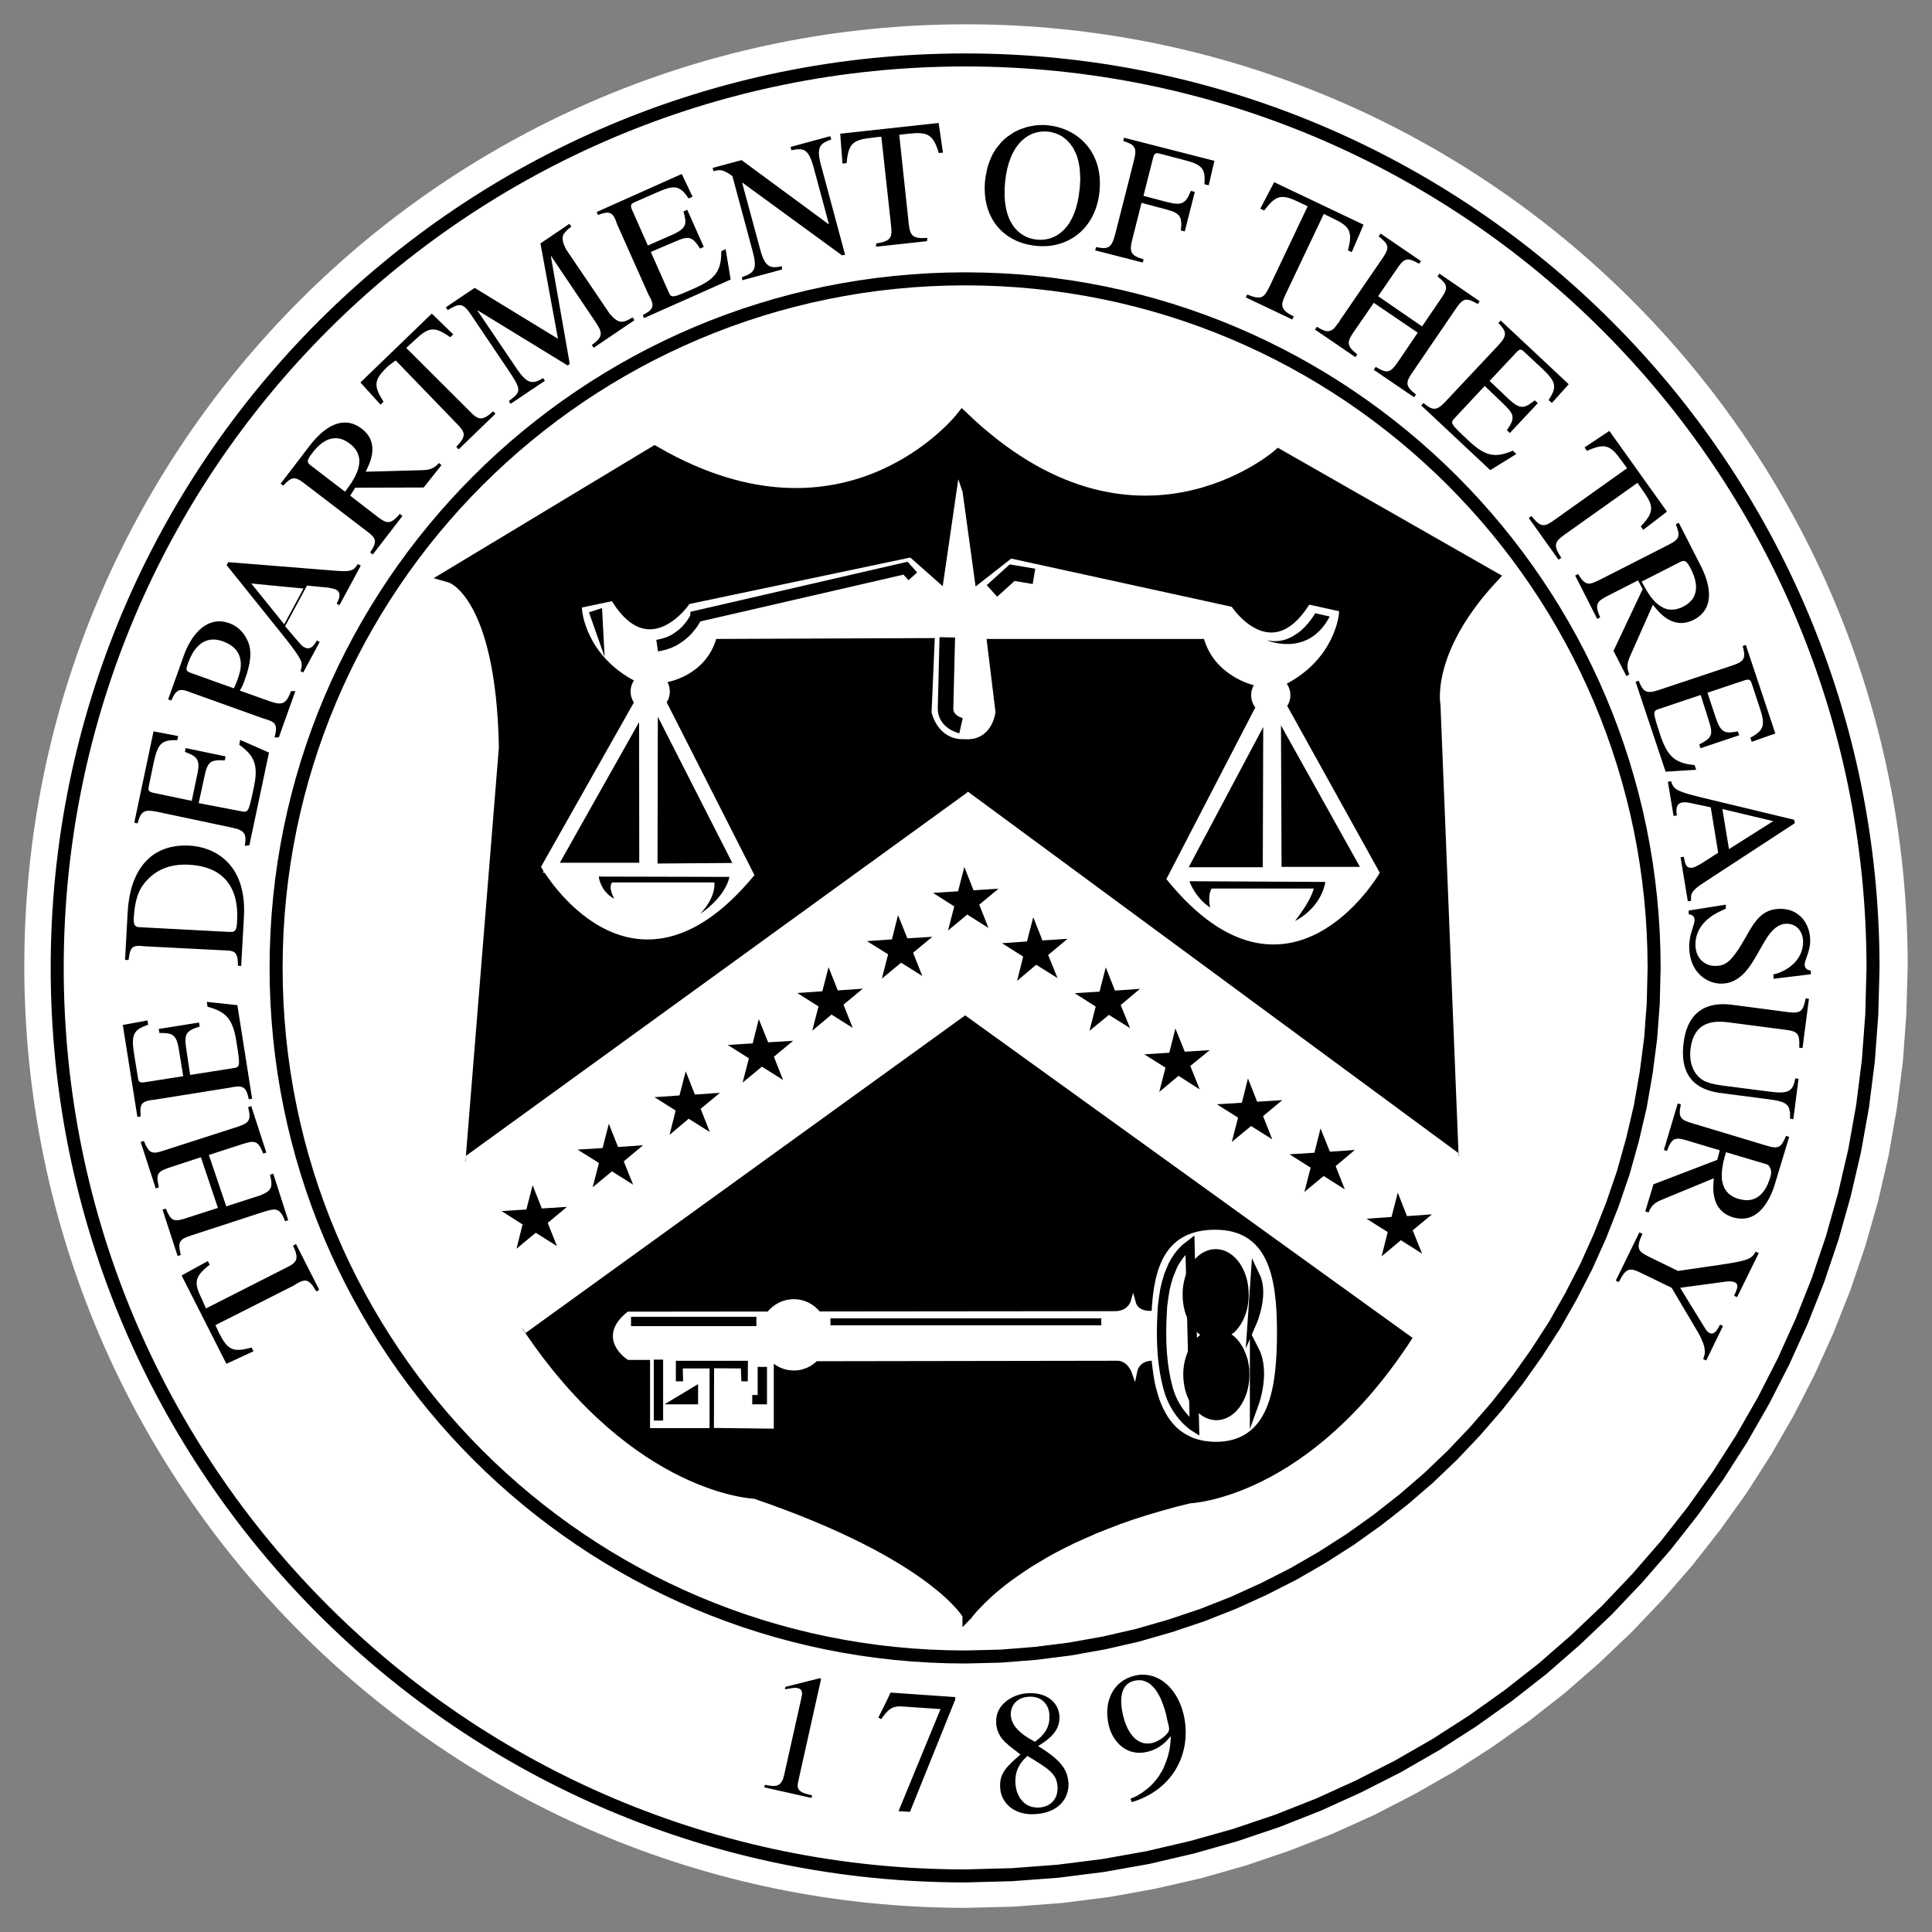
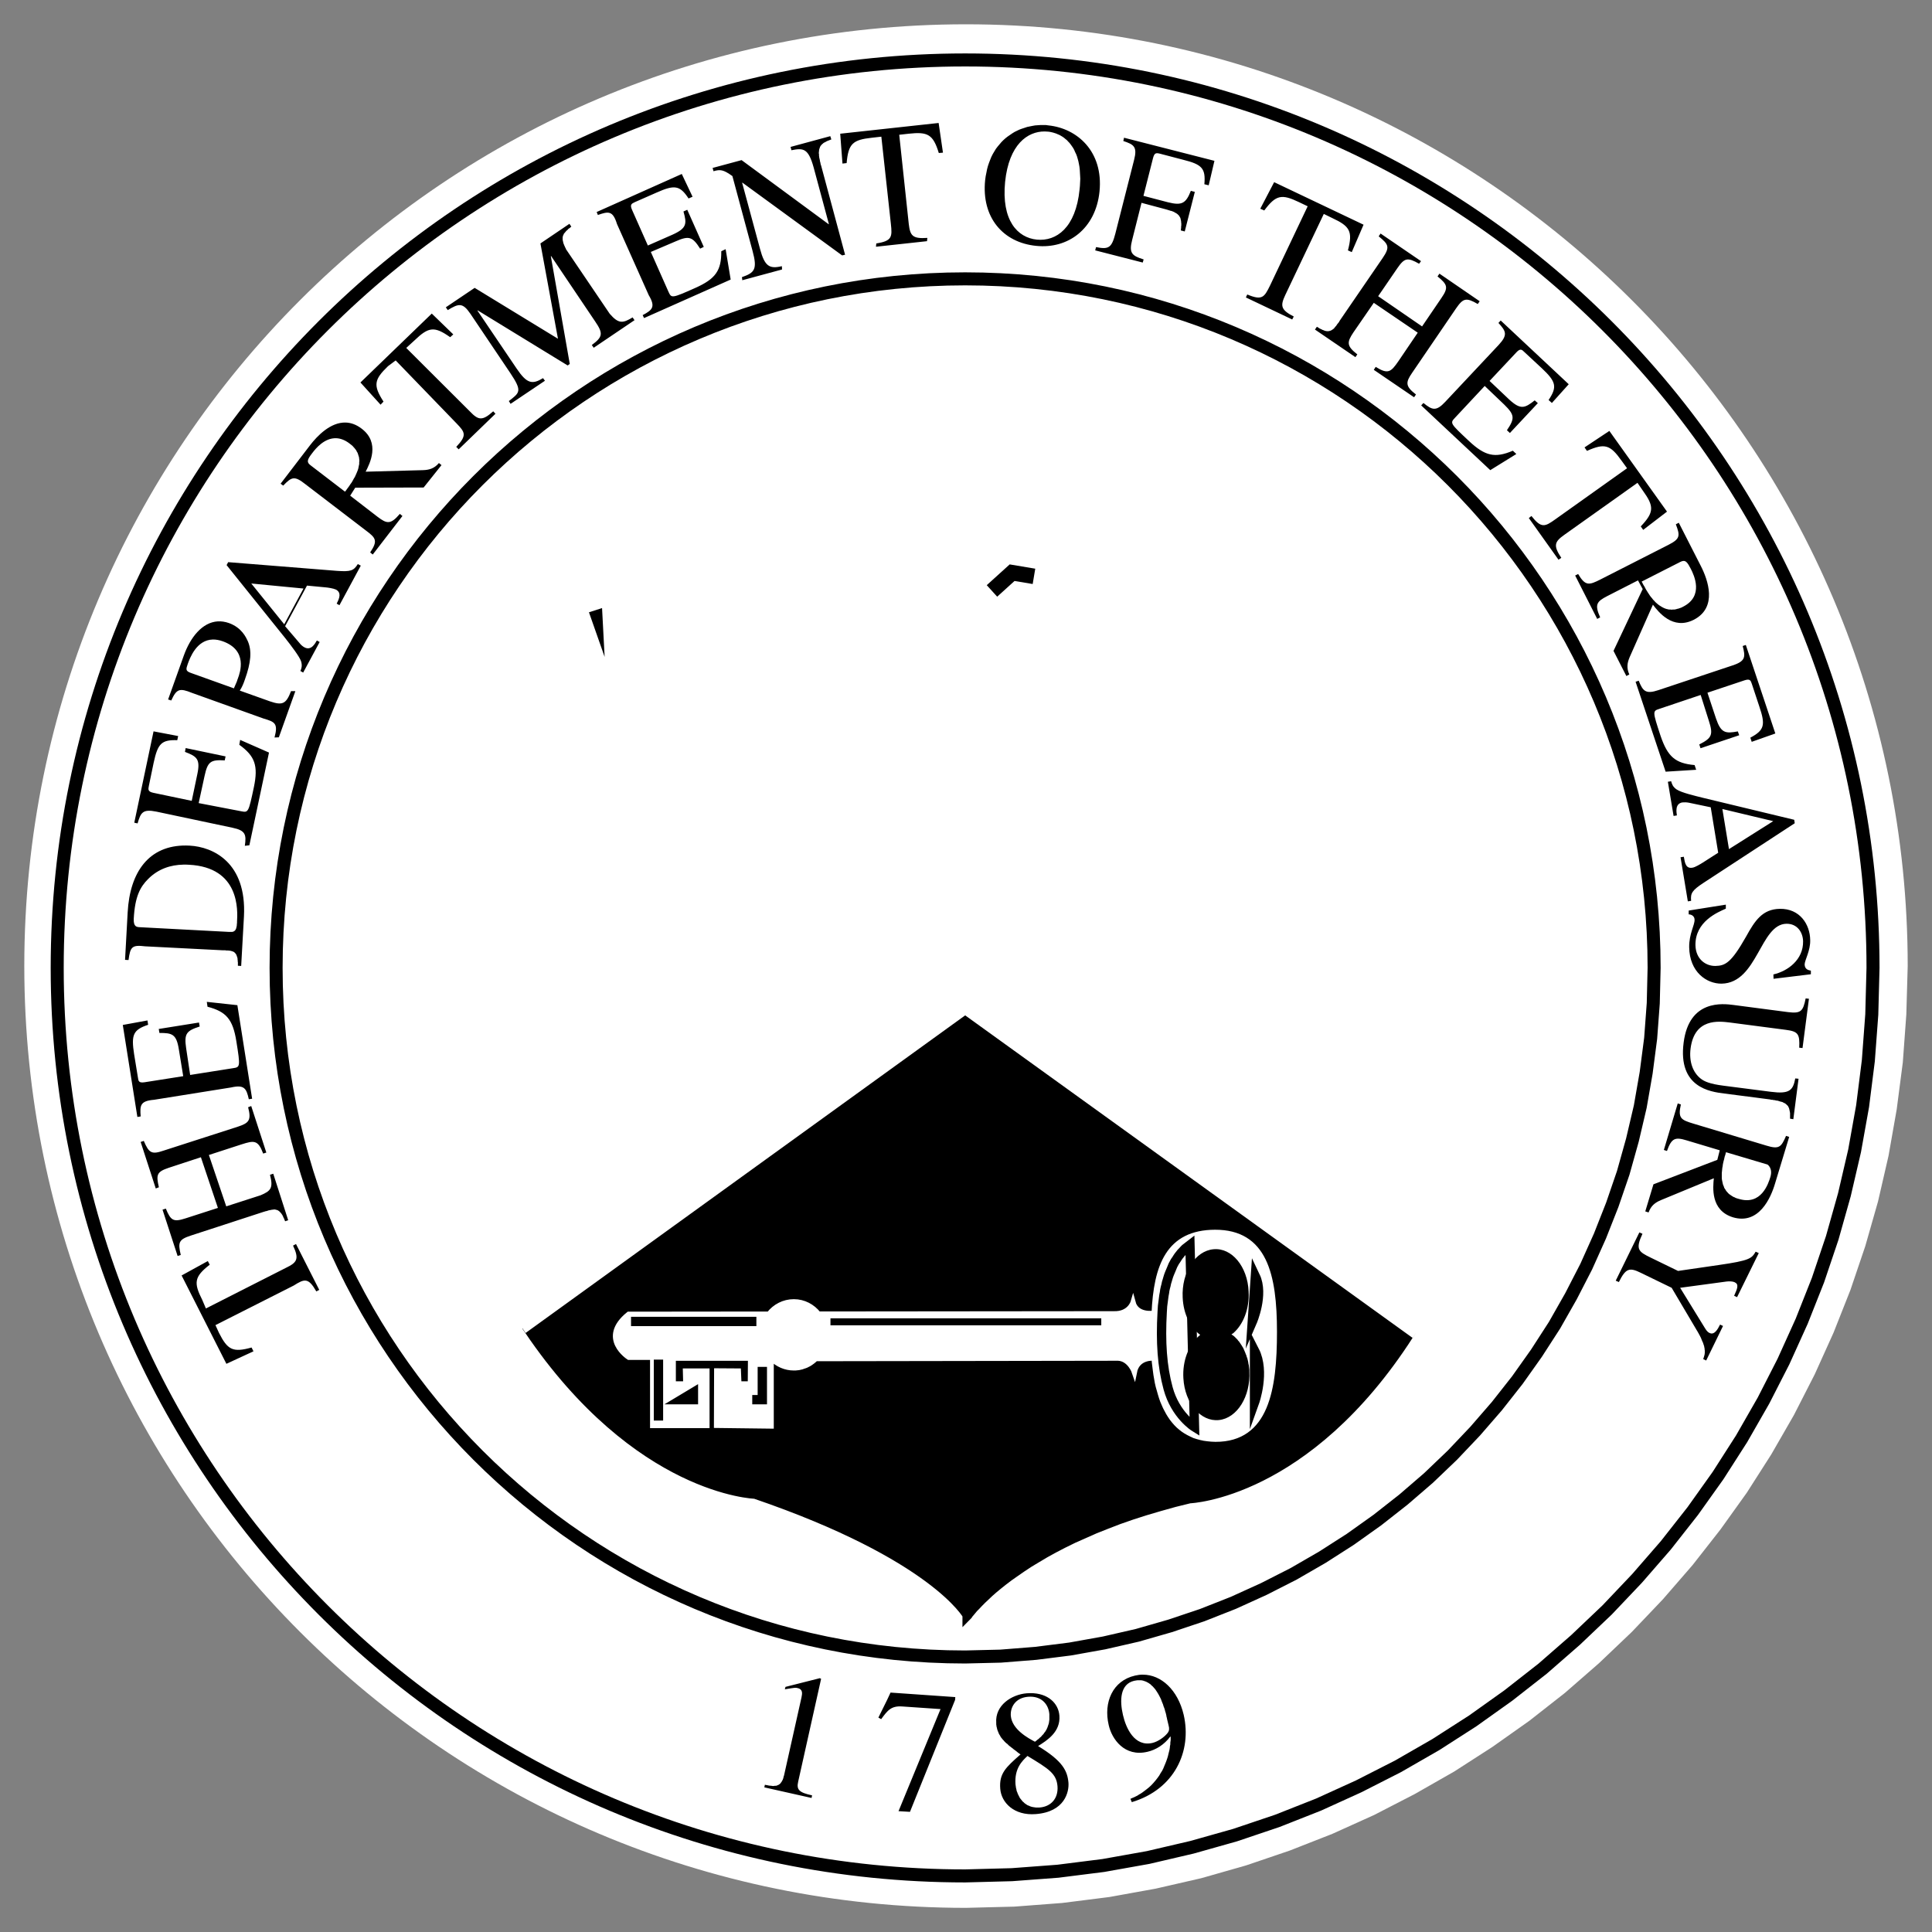
<svg xmlns="http://www.w3.org/2000/svg" width="66" height="66" viewBox="0 0 66 66" fill="none">
  <rect x="0" y="0" width="66" height="66" fill="#808080" stroke="none" />
  <g style="mix-blend-mode:multiply">
    <path d="M32.997 65.005L34.646 64.963L36.27 64.839L37.871 64.637L39.443 64.353L40.996 63.997L42.514 63.564L43.997 63.06L45.45 62.49L46.867 61.85L48.248 61.138L49.589 60.373L50.887 59.537L52.144 58.648L53.354 57.699L54.51 56.691L55.625 55.629L56.681 54.52L57.689 53.358L58.637 52.148L59.533 50.897L60.363 49.598L61.134 48.258L61.84 46.876L62.48 45.459L63.055 44.006L63.559 42.517L63.992 40.999L64.348 39.452L64.626 37.874L64.834 36.273L64.953 34.648L65 32.999C65 15.328 50.668 1 32.997 1C15.326 1 1 15.328 1 32.999C1 50.677 15.326 65.005 32.997 65.005L32.997 65.005Z" fill="white" stroke="white" stroke-width="0.34" stroke-miterlimit="10.433" />
-     <path d="M16.179 39.189L17.282 25.532C17.181 20.183 15.408 19.673 15.408 19.673L22.364 15.48C28.964 19.287 32.878 14.294 32.878 14.294C38.73 19.898 43.681 15.587 43.681 15.587L50.933 19.726C48.603 22.246 48.97 24.091 48.97 24.091L49.57 39.011L33.073 26.872L16.179 39.189Z" fill="black" stroke="black" stroke-width="0.478" stroke-miterlimit="10.433" />
    <path d="M33.049 55.171L33.055 55.165L33.067 55.141L33.097 55.106L33.138 55.058L33.192 54.993L33.251 54.922L33.334 54.839L33.423 54.744L33.529 54.637L33.648 54.525L33.779 54.4L33.927 54.27L34.093 54.133L34.271 53.991L34.467 53.843L34.68 53.694L34.911 53.534L35.154 53.374L35.421 53.214L35.7 53.048L36.002 52.882L36.322 52.716L36.66 52.55L37.022 52.39L37.396 52.224L37.799 52.064L38.214 51.904L38.659 51.749L39.121 51.601L39.602 51.459L40.112 51.316L40.639 51.186C40.639 51.186 44.618 51.05 48.129 45.588L32.972 34.86L18.076 45.427C21.8 50.919 25.797 51.031 25.797 51.031C31.917 53.124 33.049 55.17 33.049 55.17L33.049 55.171Z" fill="black" stroke="black" stroke-width="0.34" stroke-miterlimit="10.433" />
    <path d="M32.77 16.737L32.266 20.195L31.074 19.139L23.603 20.71C23.603 20.71 22.203 22.727 20.863 20.633L19.968 20.823C19.968 20.823 20.069 22.329 21.753 23.201L21.801 23.202C21.694 23.31 21.628 23.459 21.628 23.622C21.628 23.764 21.676 23.892 21.755 23.993L18.58 29.612C18.58 29.612 21.569 34.818 25.672 29.884L22.675 23.982L22.678 23.978L22.696 23.954L22.708 23.93L22.725 23.907L22.737 23.883L22.749 23.853L22.761 23.83L22.767 23.8L22.779 23.77L22.785 23.747L22.79 23.717V23.687L22.796 23.658V23.622C22.796 23.468 22.738 23.328 22.643 23.222L22.749 23.225C22.749 23.225 24.059 23.029 24.403 21.742L32.011 21.712H32.023L31.91 24.334C32.177 25.253 32.924 25.164 32.924 25.164C33.826 25.253 33.921 24.322 33.921 24.322L33.606 21.742H41.196C41.529 23.029 42.857 23.326 42.857 23.326L43.002 23.324C42.894 23.432 42.827 23.581 42.827 23.747C42.827 23.906 42.888 24.05 42.986 24.157L43.029 24.073L43.835 24.043L43.872 24.109L43.877 24.102L43.895 24.079L43.907 24.055L43.924 24.031L43.936 24.008L43.948 23.978L43.96 23.954L43.966 23.924L43.978 23.895L43.984 23.865L43.99 23.835V23.806L43.995 23.776V23.747C43.995 23.576 43.924 23.423 43.81 23.314L43.853 23.314C45.543 22.454 45.656 20.948 45.656 20.948L44.767 20.752C43.403 22.839 42.027 20.805 42.027 20.805L34.567 19.174L33.263 20.194L32.8 16.826L32.77 16.737L32.77 16.737ZM42.986 24.157C42.986 24.157 42.985 24.157 42.985 24.157L39.946 30.021C44.007 34.996 47.037 29.813 47.037 29.813L43.872 24.109L43.859 24.126L43.841 24.15L43.824 24.168L43.8 24.185L43.782 24.209L43.758 24.227L43.734 24.239L43.711 24.257L43.687 24.268L43.663 24.286L43.634 24.298L43.61 24.304L43.58 24.316L43.557 24.322L43.527 24.328L43.497 24.334L43.468 24.34H43.438L43.408 24.346C43.242 24.346 43.092 24.273 42.986 24.157H42.986ZM33.072 27.157L15.989 39.539L15.995 39.729L16.001 39.925L16.013 40.12L16.03 40.316L16.054 40.512L16.078 40.713L16.149 41.11L16.232 41.502L16.327 41.899L16.445 42.291L16.57 42.676L16.712 43.056L16.867 43.423L17.027 43.791L17.205 44.141L17.383 44.479L17.572 44.805L17.774 45.119L17.976 45.416L32.972 34.581L48.241 45.588C49.338 44.058 49.735 41.49 49.735 39.433L33.073 27.156L33.072 27.157ZM41.505 42.095C39.915 42.101 39.494 43.246 39.423 44.877L39.405 44.859C39.405 44.859 38.83 44.954 38.706 44.485C38.706 44.485 38.587 44.894 38.053 44.877L27.962 44.887C27.763 44.631 27.459 44.467 27.119 44.467C26.774 44.467 26.468 44.632 26.268 44.889L21.474 44.894C20.454 45.719 21.48 46.371 21.48 46.371H22.292V48.702H24.154V46.833H23.413L23.424 47.272H23.003V46.401H25.636L25.63 47.272H25.245L25.227 46.833L24.48 46.828L24.474 48.696L26.348 48.719V46.418H26.366C26.561 46.612 26.826 46.733 27.119 46.733H27.172L27.225 46.727L27.285 46.721L27.338 46.709L27.392 46.697L27.439 46.679L27.492 46.662L27.54 46.644L27.587 46.62L27.635 46.596L27.682 46.567L27.724 46.537L27.765 46.507L27.807 46.472L27.848 46.436L27.868 46.416L38.195 46.4C38.598 46.418 38.753 46.881 38.753 46.881C38.859 46.335 39.423 46.4 39.423 46.4V46.401L39.434 46.543L39.452 46.685L39.47 46.828L39.488 46.964L39.512 47.1L39.535 47.231L39.565 47.361L39.601 47.486L39.636 47.61L39.672 47.729L39.713 47.848L39.761 47.96L39.808 48.067L39.861 48.168L39.915 48.269L39.974 48.364L40.039 48.459L40.105 48.542L40.176 48.624L40.253 48.702L40.336 48.773L40.419 48.838L40.508 48.897L40.603 48.951L40.698 48.998L40.798 49.045L40.911 49.081L41.024 49.111L41.136 49.135L41.261 49.152L41.385 49.164L41.522 49.17C43.265 49.176 43.538 47.456 43.538 45.499C43.538 43.542 43.2 42.089 41.504 42.095V42.095L41.505 42.095Z" fill="white" stroke="white" stroke-width="0.171" stroke-miterlimit="10.433" />
    <path d="M25.698 47.815H26.042V46.695M23.273 47.815H23.688V47.566L23.273 47.815Z" stroke="black" stroke-width="0.319" stroke-miterlimit="10.433" />
    <path d="M28.37 45.155H37.621" stroke="black" stroke-width="0.239" stroke-miterlimit="10.433" />
    <path d="M21.557 45.143H25.839M40.651 42.528L40.598 42.569L40.544 42.611L40.491 42.652L40.444 42.7L40.396 42.753L40.349 42.8L40.307 42.854L40.26 42.913L40.224 42.966L40.183 43.032L40.141 43.091L40.105 43.156L40.07 43.221L40.04 43.293L40.011 43.364L39.981 43.435L39.951 43.506L39.922 43.583L39.898 43.66L39.874 43.743L39.85 43.82L39.833 43.903L39.809 43.992L39.791 44.075L39.779 44.164L39.762 44.253L39.75 44.342L39.738 44.437L39.726 44.526L39.714 44.621L39.708 44.722L39.702 44.817C39.643 45.854 39.702 46.685 39.904 47.426C40.153 48.345 40.805 48.748 40.805 48.748L40.651 42.528ZM42.886 43.601C43.183 44.224 42.78 45.155 42.78 45.155L42.886 43.601ZM42.857 46.139C43.23 46.868 42.857 47.906 42.857 47.906V46.139ZM22.494 46.447V48.529V46.447Z" stroke="black" stroke-width="0.319" stroke-miterlimit="10.433" />
-     <path d="M22.449 22.055L22.49 22.049L22.538 22.037L22.579 22.031L22.621 22.019L22.662 22.007L22.704 22.001L22.781 21.972L22.858 21.948L22.929 21.912L23 21.883L23.066 21.841L23.125 21.806L23.184 21.764L23.243 21.723L23.297 21.681L23.344 21.64L23.392 21.598L23.439 21.551L23.481 21.509L23.516 21.462L23.552 21.42L23.587 21.379L23.617 21.337L23.647 21.302L23.67 21.26L23.694 21.224L23.712 21.195L23.73 21.165L23.747 21.136L23.759 21.112L23.765 21.094L23.777 21.076V21.07L23.783 21.064V21.058L30.934 19.41L31.183 19.689" stroke="black" stroke-width="0.398" stroke-miterlimit="10.433" />
    <path d="M20.273 20.993L20.492 21.616L20.456 20.934L20.273 20.993Z" stroke="black" stroke-width="0.239" stroke-miterlimit="10.433" />
    <path d="M33.887 20.187L34.575 19.564L35.322 19.689" stroke="black" stroke-width="0.531" stroke-miterlimit="10.433" />
-     <path d="M32.361 21.773L32.302 24.168C32.272 24.666 32.83 24.791 32.83 24.791" stroke="black" stroke-width="0.531" stroke-miterlimit="10.433" />
    <path d="M42.068 45.582L42.098 45.606L42.133 45.629L42.163 45.653L42.193 45.683L42.216 45.706L42.246 45.736L42.276 45.766L42.299 45.801L42.329 45.831L42.353 45.867L42.377 45.902L42.4 45.938L42.424 45.973L42.448 46.015L42.471 46.05L42.489 46.092L42.507 46.133L42.525 46.175L42.542 46.216L42.56 46.264L42.578 46.305L42.59 46.353L42.608 46.394L42.62 46.442L42.632 46.489L42.643 46.543L42.649 46.59L42.661 46.637L42.667 46.691L42.673 46.738L42.679 46.792V46.845C42.726 47.699 42.264 48.446 41.641 48.511C41.019 48.577 40.473 47.936 40.426 47.082C40.39 46.495 40.603 45.956 40.941 45.653L41.001 45.6C40.663 45.357 40.426 44.888 40.402 44.325C40.36 43.471 40.829 42.73 41.457 42.676C42.08 42.617 42.62 43.269 42.655 44.123C42.685 44.716 42.471 45.25 42.127 45.546L42.068 45.582L42.068 45.582Z" fill="black" />
-     <path d="M22.304 23.777L22.292 29.671L25.293 29.648L22.304 23.777L22.304 23.777ZM22.002 24.02L18.835 29.642H22.008L22.002 24.02H22.002ZM43.587 24.121L43.611 29.784H46.747L43.587 24.121H43.587ZM43.326 24.15L40.325 29.796H43.308L43.326 24.15H43.326Z" fill="black" stroke="white" stroke-width="0.34" stroke-miterlimit="10.433" />
    <path d="M32.972 64.084L34.567 64.042L36.139 63.924L37.692 63.728L39.222 63.455L40.722 63.105L42.193 62.69L43.634 62.204L45.045 61.647L46.415 61.024L47.755 60.342L49.054 59.595L50.311 58.788L51.526 57.922L52.7 57.003L53.821 56.025L54.901 54.999L55.926 53.919L56.905 52.793L57.824 51.624L58.69 50.409L59.496 49.151L60.243 47.847L60.925 46.513L61.548 45.137L62.105 43.731L62.591 42.29L63.007 40.814L63.356 39.313L63.629 37.789L63.825 36.236L63.943 34.658L63.985 33.063C63.985 15.936 50.097 2.048 32.972 2.048C15.841 2.048 1.954 15.936 1.954 33.063C1.954 50.195 15.841 64.084 32.972 64.084L32.972 64.084ZM32.972 56.605L34.182 56.576L35.38 56.481L36.554 56.333L37.716 56.125L38.855 55.864L39.969 55.544L41.066 55.176L42.134 54.755L43.177 54.281L44.191 53.765L45.176 53.196L46.13 52.585L47.055 51.926L47.945 51.227L48.799 50.491L49.617 49.709L50.394 48.89L51.135 48.036L51.835 47.147L52.487 46.228L53.104 45.273L53.667 44.282L54.189 43.268L54.657 42.225L55.078 41.157L55.452 40.066L55.766 38.945L56.033 37.807L56.235 36.65L56.389 35.47L56.478 34.272L56.507 33.062C56.507 20.063 45.971 9.526 32.972 9.526C19.968 9.526 9.432 20.063 9.432 33.062C9.432 46.062 19.968 56.605 32.972 56.605L32.972 56.605Z" stroke="black" stroke-width="0.445" stroke-miterlimit="10.433" />
    <path d="M32.065 4.201L28.703 4.568L28.78 5.588L28.922 5.571C28.982 4.906 29.13 4.776 29.788 4.705L30.108 4.669L30.434 7.652C30.482 8.091 30.476 8.233 29.936 8.316L29.924 8.429L31.668 8.239L31.68 8.127C31.175 8.162 31.092 8.055 31.045 7.652L30.719 4.604L31.039 4.568C31.691 4.497 31.875 4.586 32.071 5.227L32.213 5.215L32.065 4.201L32.065 4.201ZM35.539 4.272L35.45 4.278L35.362 4.284L35.267 4.301L35.178 4.319L35.089 4.337L35 4.367L34.911 4.396L34.828 4.426L34.739 4.468L34.656 4.509L34.579 4.557L34.502 4.61L34.425 4.663L34.348 4.723L34.276 4.788L34.211 4.853L34.146 4.93L34.081 5.007L34.022 5.084L33.968 5.173L33.915 5.262L33.867 5.357L33.826 5.458L33.785 5.565L33.749 5.671L33.719 5.784L33.696 5.903L33.672 6.021L33.654 6.152H33.654C33.523 7.427 34.264 8.287 35.397 8.399C36.482 8.512 37.431 7.818 37.561 6.543C37.698 5.173 36.797 4.385 35.818 4.284L35.729 4.272H35.634H35.539L35.539 4.272ZM35.685 4.491C35.724 4.491 35.762 4.493 35.801 4.497L35.854 4.503L35.913 4.515L35.967 4.527L36.026 4.545L36.079 4.562L36.133 4.586L36.192 4.61L36.245 4.64L36.293 4.669L36.346 4.705L36.394 4.746L36.447 4.788L36.489 4.835L36.536 4.883L36.577 4.936L36.619 4.995L36.66 5.055L36.696 5.12L36.726 5.191L36.761 5.262L36.791 5.339L36.815 5.422L36.838 5.505L36.856 5.594L36.874 5.689L36.886 5.79L36.892 5.891L36.898 5.997L36.904 6.11L36.898 6.223L36.892 6.347L36.88 6.472C36.749 7.783 36.085 8.251 35.421 8.186C34.757 8.12 34.206 7.527 34.336 6.211C34.469 4.932 35.103 4.488 35.685 4.491L35.685 4.491ZM28.365 4.651L27.007 5.019L27.036 5.132C27.439 5.055 27.611 5.055 27.795 5.719L28.317 7.658H28.305L25.334 5.47L24.344 5.737L24.374 5.849C24.605 5.784 24.706 5.79 25.02 6.015L25.708 8.571C25.88 9.2 25.779 9.318 25.346 9.467L25.358 9.573L26.716 9.206L26.71 9.093C26.283 9.194 26.123 9.099 25.963 8.5L25.352 6.241H25.364L28.768 8.725L28.869 8.702L28.05 5.654L28.038 5.624L28.032 5.594L28.026 5.565L28.021 5.535L28.009 5.505V5.476L28.003 5.452L27.997 5.428L27.991 5.399L27.985 5.375V5.351L27.979 5.333V5.31V5.286V5.268L27.973 5.25V5.227V5.209V5.191L27.979 5.173V5.155V5.144L27.985 5.108L27.991 5.084L28.003 5.055L28.009 5.031L28.021 5.007L28.032 4.983L28.05 4.966L28.068 4.942L28.086 4.924L28.104 4.912L28.121 4.894L28.145 4.877L28.169 4.865L28.193 4.853L28.216 4.841L28.246 4.823L28.276 4.811L28.305 4.8L28.335 4.788L28.364 4.776L28.4 4.764L28.364 4.651L28.365 4.651ZM38.398 4.705L38.374 4.817C38.73 4.936 38.86 5.007 38.742 5.464L38.101 7.984C37.976 8.459 37.881 8.53 37.443 8.441L37.413 8.553L39.038 8.969L39.068 8.862C38.658 8.737 38.564 8.637 38.676 8.198L38.996 6.929L39.839 7.154L39.88 7.166L39.916 7.178L39.957 7.19L39.987 7.201L40.022 7.207L40.052 7.219L40.082 7.231L40.111 7.243L40.135 7.261L40.159 7.273L40.182 7.284L40.206 7.302L40.224 7.314L40.242 7.332L40.26 7.35L40.277 7.367L40.289 7.385L40.301 7.409L40.313 7.427L40.325 7.45L40.331 7.48L40.337 7.504L40.343 7.534L40.349 7.563V7.593L40.355 7.628V7.664V7.7L40.349 7.741V7.783L40.343 7.824V7.848L40.337 7.872L40.473 7.907L40.817 6.555L40.681 6.519C40.514 6.946 40.378 7.029 39.904 6.911L39.062 6.691L39.388 5.405C39.435 5.227 39.483 5.215 39.625 5.25L40.419 5.458C41.066 5.618 41.19 5.754 41.143 6.294L41.291 6.33L41.487 5.494L38.398 4.705L38.398 4.705ZM23.289 5.944L20.383 7.243L20.424 7.344C20.786 7.219 20.934 7.189 21.077 7.652L22.162 10.083C22.399 10.481 22.292 10.588 21.954 10.765L22.002 10.866L24.961 9.55L24.789 8.512L24.64 8.583C24.646 9.241 24.445 9.526 23.757 9.834C22.945 10.196 22.939 10.19 22.838 9.971L22.233 8.607L23.081 8.245C23.538 8.044 23.656 8.085 23.917 8.494L24.042 8.435L23.478 7.166L23.348 7.225C23.466 7.64 23.466 7.794 22.98 8.014L22.132 8.387L21.593 7.172C21.51 6.988 21.575 6.958 21.688 6.905L22.431 6.578C23.042 6.306 23.226 6.329 23.522 6.78L23.659 6.721L23.291 5.944L23.289 5.944ZM43.527 6.223L43.053 7.13L43.189 7.19C43.587 6.656 43.782 6.62 44.375 6.905L44.672 7.047L43.385 9.757C43.189 10.155 43.118 10.273 42.608 10.06L42.561 10.161L44.144 10.914L44.197 10.813C43.747 10.582 43.735 10.445 43.907 10.078L45.223 7.308L45.514 7.45C46.113 7.729 46.219 7.901 46.047 8.553L46.178 8.613L46.581 7.676L43.527 6.223L43.527 6.223ZM19.452 7.646L18.462 8.316L19.061 11.572L16.215 9.834L15.23 10.498L15.296 10.594C15.675 10.362 15.806 10.332 16.073 10.724L17.43 12.74C17.851 13.369 17.756 13.41 17.383 13.701L17.442 13.796L18.616 13.007L18.551 12.918C18.178 13.144 18 13.108 17.65 12.592L16.31 10.611L16.322 10.605L19.393 12.485L19.464 12.432L18.818 8.755L18.824 8.743L20.33 10.979C20.609 11.388 20.597 11.507 20.217 11.786L20.282 11.88L21.676 10.938L21.611 10.843C21.279 11.044 21.136 11.074 20.828 10.718L19.334 8.512L19.328 8.488L19.316 8.471L19.31 8.453L19.298 8.435L19.292 8.417L19.286 8.399L19.274 8.382L19.269 8.364L19.257 8.334L19.245 8.304L19.239 8.275L19.233 8.245L19.227 8.221L19.221 8.192V8.168V8.144V8.121V8.103L19.227 8.079L19.233 8.055L19.239 8.038L19.251 8.02L19.257 7.996L19.269 7.978L19.286 7.96L19.298 7.943L19.316 7.925L19.334 7.901L19.352 7.883L19.369 7.866L19.393 7.848L19.411 7.824L19.435 7.806L19.464 7.789L19.488 7.765L19.517 7.741L19.452 7.646L19.452 7.646ZM47.163 7.978L47.097 8.073C47.447 8.352 47.483 8.447 47.234 8.814L45.763 10.961L45.745 10.997L45.722 11.027L45.698 11.056L45.674 11.086L45.656 11.116L45.639 11.139L45.615 11.163L45.597 11.187L45.579 11.21L45.562 11.228L45.538 11.246L45.52 11.258L45.502 11.27L45.484 11.281L45.461 11.293L45.443 11.299L45.419 11.305L45.401 11.311H45.378L45.354 11.317L45.33 11.311H45.307L45.283 11.305L45.253 11.299L45.23 11.287L45.212 11.281L45.2 11.275L45.182 11.27L45.164 11.264L45.152 11.252L45.135 11.246L45.117 11.24L45.099 11.228L45.081 11.222L45.063 11.21L45.046 11.198L45.028 11.187L45.01 11.175L44.986 11.163L44.921 11.258L46.303 12.201L46.368 12.106C45.995 11.815 46.012 11.691 46.232 11.359L46.931 10.345L48.432 11.365L47.773 12.337C47.518 12.705 47.423 12.8 46.996 12.533L46.931 12.634L48.307 13.571L48.372 13.476C47.999 13.191 48.017 13.061 48.242 12.734L49.742 10.534C49.985 10.184 50.086 10.155 50.483 10.386L50.548 10.291L49.173 9.348L49.108 9.443C49.452 9.722 49.487 9.823 49.238 10.184L48.58 11.151L47.08 10.119L47.738 9.158C47.981 8.808 48.082 8.785 48.479 9.01L48.544 8.921L47.163 7.978L47.163 7.978ZM14.75 10.712L12.313 13.066L13.001 13.825L13.101 13.719C12.74 13.161 12.781 12.966 13.255 12.509L13.517 12.313L15.598 14.466C15.882 14.762 15.965 14.869 15.586 15.266L15.669 15.35L16.926 14.134L16.849 14.051C16.475 14.389 16.339 14.353 16.06 14.063L13.878 11.886L14.157 11.631C14.637 11.169 14.833 11.133 15.378 11.519L15.485 11.424L14.75 10.712L14.75 10.712ZM51.266 10.949L51.189 11.032C51.444 11.311 51.521 11.435 51.195 11.785L49.374 13.725C49.06 14.063 48.924 14.009 48.627 13.766L48.55 13.849L50.91 16.061L51.8 15.51L51.681 15.397C51.07 15.658 50.732 15.581 50.181 15.065C49.528 14.454 49.534 14.454 49.706 14.27L50.72 13.185L51.39 13.825C51.746 14.175 51.752 14.294 51.479 14.697L51.58 14.792L52.535 13.772L52.428 13.677C52.09 13.944 51.948 14.009 51.556 13.648L50.886 13.013L51.799 12.04C51.936 11.892 51.989 11.94 52.078 12.029L52.671 12.58C53.157 13.037 53.205 13.215 52.902 13.665L53.015 13.766L53.59 13.126L51.266 10.949L51.266 10.949ZM11.815 14.435C11.293 14.415 10.838 14.891 10.594 15.207L9.586 16.524L9.675 16.589C9.965 16.287 10.06 16.245 10.44 16.547L12.503 18.125C12.835 18.374 12.918 18.469 12.645 18.872L12.734 18.943L13.748 17.627L13.659 17.555C13.345 17.923 13.22 17.899 12.9 17.656L11.963 16.933L12.135 16.66L14.472 16.654L15.082 15.889L14.994 15.818C14.834 16.008 14.656 16.055 14.448 16.061L12.491 16.114C12.633 15.836 12.995 15.13 12.355 14.644C12.171 14.503 11.989 14.441 11.815 14.435L11.815 14.435ZM54.978 14.721L54.13 15.284L54.213 15.403C54.824 15.13 55.008 15.195 55.393 15.735L55.583 15.996L53.134 17.739C52.778 17.994 52.654 18.059 52.316 17.627L52.227 17.698L53.241 19.121L53.336 19.056C53.057 18.635 53.104 18.51 53.436 18.273L55.939 16.494L56.122 16.761C56.508 17.295 56.514 17.496 56.051 17.983L56.134 18.101L56.947 17.478L54.978 14.721L54.978 14.721ZM11.499 14.971C11.637 14.979 11.787 15.032 11.945 15.154L11.975 15.178L12.005 15.201L12.034 15.225L12.058 15.249L12.082 15.278L12.105 15.302L12.129 15.332L12.147 15.355L12.165 15.379L12.182 15.409L12.194 15.438L12.212 15.462L12.224 15.492L12.23 15.516L12.242 15.545L12.248 15.575L12.259 15.599L12.265 15.628L12.271 15.682L12.277 15.741L12.271 15.794V15.854L12.259 15.907L12.248 15.966L12.236 16.02L12.218 16.073L12.194 16.132L12.171 16.186L12.147 16.239L12.123 16.293L12.093 16.34L12.064 16.393L12.034 16.447L12.005 16.494L11.969 16.542L11.939 16.589L11.91 16.631L11.874 16.678L11.844 16.72L11.815 16.761L11.785 16.796L10.617 15.901C10.475 15.794 10.475 15.723 10.67 15.474C10.781 15.327 11.086 14.947 11.499 14.971L11.499 14.971ZM57.35 17.858L57.249 17.911C57.403 18.309 57.392 18.41 57 18.611L54.682 19.791C54.284 19.993 54.16 20.029 53.911 19.608L53.81 19.661L54.563 21.143L54.664 21.09C54.468 20.651 54.545 20.55 54.901 20.366L55.956 19.827L56.117 20.123L55.12 22.235L55.559 23.094L55.66 23.041C55.559 22.816 55.589 22.644 55.672 22.448L56.466 20.657C56.656 20.906 57.142 21.535 57.86 21.173C58.684 20.752 58.346 19.809 58.103 19.335L57.35 17.858L57.35 17.858ZM57.499 19.163C57.589 19.151 57.653 19.221 57.759 19.43C57.872 19.649 58.21 20.36 57.504 20.722L57.469 20.74L57.433 20.758L57.398 20.77L57.362 20.782L57.332 20.793L57.297 20.799L57.261 20.811L57.231 20.817L57.202 20.823H57.166H57.137L57.107 20.829L57.077 20.823H57.048H57.018L56.988 20.817L56.965 20.811L56.935 20.805L56.882 20.788L56.828 20.764L56.781 20.74L56.733 20.71L56.686 20.681L56.638 20.645L56.597 20.61L56.55 20.568L56.514 20.527L56.472 20.485L56.437 20.438L56.395 20.39L56.36 20.343L56.33 20.295L56.294 20.242L56.265 20.194L56.235 20.147L56.206 20.094L56.182 20.046L56.152 19.999L56.128 19.957L56.105 19.91L56.081 19.868V19.868L57.398 19.198C57.436 19.179 57.469 19.166 57.499 19.163L57.499 19.163ZM7.795 19.204L7.741 19.305L9.746 21.802C9.947 22.057 10.232 22.43 10.285 22.59C10.333 22.745 10.297 22.84 10.262 22.922L10.357 22.976L10.92 21.932L10.825 21.879C10.76 21.991 10.629 22.234 10.404 22.116C10.345 22.086 10.28 22.033 10.232 21.968L9.74 21.392L10.487 20.005L11.11 20.064C11.198 20.07 11.388 20.1 11.477 20.141C11.667 20.248 11.602 20.426 11.501 20.621L11.596 20.675L12.325 19.323L12.224 19.269C12.082 19.495 11.987 19.536 11.507 19.501L7.795 19.204L7.795 19.204ZM8.584 19.933L10.368 20.105L9.71 21.327L8.584 19.933L8.584 19.933ZM7.439 21.227C6.91 21.26 6.503 21.769 6.277 22.401L5.743 23.895L5.85 23.93C6.034 23.533 6.129 23.497 6.556 23.669L9.005 24.547C9.384 24.66 9.509 24.707 9.378 25.194L9.526 25.188L10.09 23.61H9.942C9.775 24.043 9.657 24.108 9.224 23.96L8.192 23.592C8.275 23.462 8.317 23.355 8.364 23.219C8.578 22.626 8.607 22.229 8.465 21.902C8.406 21.778 8.263 21.446 7.825 21.286C7.69 21.238 7.561 21.22 7.439 21.227L7.439 21.227ZM7.269 21.847C7.371 21.845 7.485 21.863 7.611 21.908C8.471 22.217 8.204 22.97 8.127 23.177L8.109 23.225L8.097 23.266L8.08 23.308L8.062 23.349L8.044 23.391L8.026 23.432L8.008 23.474L7.991 23.515L6.52 22.988C6.33 22.922 6.354 22.857 6.413 22.685C6.488 22.475 6.715 21.86 7.269 21.847L7.269 21.847ZM59.64 22.033L59.533 22.068C59.628 22.436 59.64 22.584 59.183 22.733L56.657 23.575C56.218 23.723 56.123 23.61 55.981 23.254L55.874 23.29L56.9 26.362L57.944 26.297L57.89 26.136C57.232 26.077 56.971 25.852 56.728 25.14C56.449 24.292 56.455 24.292 56.687 24.215L58.098 23.741L58.377 24.624C58.531 25.099 58.483 25.212 58.05 25.431L58.092 25.561L59.414 25.117L59.367 24.986C58.946 25.063 58.792 25.051 58.62 24.541L58.329 23.664L59.592 23.242C59.788 23.177 59.806 23.248 59.847 23.367L60.102 24.138C60.316 24.767 60.274 24.945 59.794 25.2L59.841 25.342L60.648 25.057L59.64 22.033L59.64 22.033ZM5.245 24.986L4.587 28.105L4.7 28.129C4.807 27.762 4.872 27.631 5.34 27.726L7.943 28.277C8.394 28.372 8.418 28.515 8.364 28.894L8.519 28.876L9.189 25.71V25.709L8.204 25.276L8.175 25.443C8.708 25.828 8.827 26.154 8.673 26.89C8.489 27.761 8.483 27.761 8.24 27.714L6.787 27.435L6.989 26.504C7.095 26.018 7.196 25.947 7.677 25.976L7.706 25.84L6.342 25.555L6.319 25.686C6.722 25.84 6.852 25.929 6.74 26.451L6.55 27.358L5.245 27.085C5.044 27.044 5.062 26.967 5.085 26.848L5.25 26.052C5.392 25.399 5.517 25.269 6.056 25.286L6.086 25.144L5.244 24.984L5.245 24.986ZM57.089 26.688L56.977 26.706L57.172 27.874L57.285 27.856C57.267 27.732 57.22 27.459 57.469 27.412C57.534 27.406 57.617 27.406 57.7 27.423L58.441 27.578L58.696 29.131L58.168 29.469C58.091 29.517 57.908 29.629 57.819 29.641C57.593 29.683 57.558 29.487 57.522 29.268L57.41 29.285L57.659 30.792L57.771 30.774C57.747 30.513 57.801 30.418 58.198 30.157L61.311 28.123L61.293 28.005L58.186 27.257C57.901 27.186 57.439 27.079 57.273 26.967C57.143 26.878 57.113 26.777 57.089 26.688L57.089 26.688ZM58.839 27.637L60.576 28.052L59.064 29.007L58.839 27.637L58.839 27.637ZM6.355 28.884C5.095 28.875 4.436 29.775 4.361 31.171L4.272 32.79L4.391 32.796C4.45 32.34 4.51 32.274 4.96 32.328L7.623 32.464H7.658H7.7L7.729 32.47H7.765H7.795L7.824 32.476H7.848L7.878 32.482L7.901 32.488L7.925 32.494L7.943 32.5L7.967 32.511L7.984 32.517L8.002 32.529L8.014 32.541L8.032 32.559L8.044 32.571L8.056 32.589L8.067 32.606L8.079 32.624L8.085 32.648L8.091 32.666L8.103 32.695L8.109 32.719L8.115 32.749V32.778L8.121 32.808V32.844L8.127 32.873V32.897V32.915V32.933V32.95V32.974V32.992L8.239 32.998L8.334 31.302C8.429 29.463 7.279 28.93 6.478 28.888C6.436 28.886 6.395 28.885 6.355 28.884L6.355 28.884ZM6.266 29.537C6.329 29.535 6.391 29.537 6.454 29.541C8.198 29.629 8.121 31.106 8.097 31.492V31.515V31.539L8.091 31.563V31.586V31.61L8.085 31.628V31.652L8.079 31.669L8.073 31.681V31.699L8.068 31.717L8.062 31.729L8.056 31.741L8.05 31.753L8.044 31.764L8.038 31.776L8.032 31.782L8.02 31.794L8.014 31.8L8.002 31.806L7.996 31.812L7.984 31.818L7.973 31.824L7.961 31.83H7.949L7.931 31.835H7.919H7.901H7.89H7.872H7.854H7.836V31.836L4.788 31.675C4.67 31.67 4.557 31.664 4.569 31.385C4.61 30.626 4.788 30.3 5.061 30.027C5.409 29.679 5.829 29.545 6.266 29.537L6.266 29.537ZM58.957 30.904L57.688 31.106V31.236C57.782 31.236 57.889 31.296 57.889 31.42C57.895 31.604 57.7 31.901 57.705 32.357C57.717 33.211 58.304 33.609 58.814 33.603C60.042 33.579 60.125 31.574 61.026 31.557C61.4 31.551 61.59 31.853 61.596 32.156C61.607 32.784 61.074 33.176 60.582 33.288L60.587 33.437L61.862 33.282V33.158C61.791 33.146 61.655 33.122 61.649 32.95C61.649 32.802 61.85 32.476 61.839 32.114C61.833 31.575 61.483 31.035 60.801 31.047C60.208 31.058 59.953 31.444 59.645 32.002C59.141 32.891 58.939 32.992 58.601 32.998C58.275 33.004 57.931 32.772 57.919 32.292C57.907 31.48 58.678 31.165 58.957 31.041V30.904L58.957 30.904ZM61.684 34.107C61.596 34.551 61.518 34.629 61.08 34.575L59.224 34.332C58.862 34.285 57.706 34.136 57.516 35.613C57.314 37.155 58.429 37.297 58.903 37.356L60.463 37.558L60.487 37.564L60.516 37.57H60.546L60.57 37.576L60.599 37.582H60.623L60.647 37.588L60.67 37.594L60.694 37.599H60.718L60.759 37.611L60.795 37.623L60.836 37.635L60.866 37.641L60.902 37.653L60.931 37.671L60.955 37.683L60.985 37.694L61.002 37.712L61.026 37.73L61.044 37.748L61.062 37.766L61.08 37.783L61.091 37.807L61.103 37.831L61.115 37.855L61.121 37.878L61.127 37.902L61.133 37.932L61.139 37.961L61.145 37.991L61.151 38.027V38.062V38.098V38.133V38.175V38.216L61.263 38.234L61.441 36.852L61.329 36.841C61.252 37.25 61.133 37.38 60.493 37.297L58.886 37.09C58.405 37.03 58.216 36.941 58.097 36.846C57.836 36.639 57.694 36.277 57.753 35.815C57.889 34.778 58.712 34.884 59.098 34.931L61.002 35.18C61.422 35.234 61.488 35.317 61.464 35.791L61.577 35.803L61.796 34.119L61.683 34.107L61.684 34.107ZM7.065 34.225L7.089 34.392C7.729 34.557 7.955 34.824 8.073 35.566C8.216 36.449 8.204 36.455 7.96 36.491L6.496 36.722L6.359 35.809C6.288 35.316 6.359 35.216 6.822 35.067L6.798 34.931L5.423 35.151L5.446 35.287C5.879 35.287 6.027 35.322 6.11 35.85L6.259 36.764L4.942 36.971C4.741 37.001 4.729 36.935 4.711 36.805L4.581 36.01C4.48 35.352 4.545 35.18 5.061 35.008L5.037 34.86L4.195 35.014L4.693 38.157L4.806 38.139C4.776 37.76 4.788 37.611 5.263 37.57L7.895 37.149C8.346 37.048 8.417 37.179 8.5 37.552L8.613 37.534L8.109 34.338H8.109L7.065 34.225L7.065 34.225ZM57.314 37.695L56.84 39.284L56.946 39.319C57.106 38.869 57.231 38.839 57.622 38.958L58.749 39.296L58.666 39.622L56.484 40.458L56.205 41.383L56.318 41.419C56.401 41.187 56.543 41.081 56.739 40.998L58.547 40.251C58.518 40.559 58.429 41.347 59.2 41.585C60.083 41.846 60.492 40.932 60.641 40.422L61.121 38.839L61.014 38.803C60.848 39.195 60.771 39.266 60.344 39.136L57.86 38.388C57.427 38.258 57.314 38.205 57.421 37.73L57.314 37.694L57.314 37.695ZM8.582 37.784L8.476 37.825C8.594 38.276 8.499 38.365 8.126 38.489L5.588 39.307C5.185 39.444 5.09 39.397 4.912 38.975L4.805 39.011L5.321 40.6L5.428 40.559C5.327 40.126 5.357 40.031 5.76 39.895L6.863 39.533L7.444 41.264L6.341 41.62C5.932 41.751 5.837 41.709 5.665 41.288L5.552 41.324L6.068 42.907L6.175 42.872C6.074 42.439 6.104 42.344 6.525 42.207L8.997 41.401L9.039 41.389L9.074 41.377L9.11 41.371L9.146 41.359L9.181 41.347L9.211 41.342L9.241 41.336L9.27 41.33L9.3 41.324H9.324L9.347 41.318H9.371H9.395L9.418 41.324L9.442 41.33L9.46 41.336L9.484 41.342L9.501 41.353L9.519 41.365L9.537 41.377L9.555 41.395L9.573 41.413L9.59 41.431L9.608 41.454L9.626 41.478L9.632 41.49L9.644 41.502L9.65 41.52L9.656 41.531L9.668 41.549L9.673 41.567L9.679 41.585L9.691 41.602L9.697 41.62L9.709 41.638L9.715 41.656L9.721 41.68L9.733 41.697L9.739 41.721L9.845 41.685L9.335 40.096L9.223 40.132C9.341 40.589 9.252 40.683 8.903 40.832L7.729 41.211L7.136 39.456L8.25 39.094C8.677 38.958 8.814 38.934 8.991 39.408L9.098 39.373L8.582 37.783L8.582 37.784ZM58.962 39.361L60.379 39.782C60.379 39.782 60.569 39.901 60.48 40.203C60.409 40.441 60.165 41.188 59.4 40.956L59.359 40.945L59.323 40.933L59.288 40.921L59.258 40.903L59.222 40.891L59.193 40.873L59.163 40.856L59.139 40.838L59.11 40.82L59.086 40.802L59.062 40.785L59.039 40.761L59.021 40.743L59.003 40.719L58.979 40.696L58.962 40.672L58.95 40.648L58.932 40.624L58.902 40.577L58.885 40.523L58.861 40.47L58.849 40.417L58.837 40.363L58.825 40.304L58.819 40.251V40.192V40.132V40.073L58.825 40.014L58.831 39.954L58.837 39.895L58.849 39.836L58.855 39.782L58.867 39.723L58.879 39.67L58.896 39.61L58.908 39.557L58.92 39.504L58.938 39.456L58.95 39.409L58.962 39.361L58.962 39.361ZM56.003 42.101L55.196 43.75L55.303 43.797C55.54 43.317 55.67 43.293 56.056 43.483L57.106 43.993L57.93 45.386L57.947 45.416L57.965 45.446L57.983 45.475L58.001 45.505L58.013 45.529L58.031 45.558L58.042 45.582L58.06 45.612L58.072 45.636L58.084 45.659L58.108 45.707L58.126 45.754L58.143 45.796L58.161 45.837L58.179 45.873L58.191 45.914L58.203 45.95L58.214 45.98L58.22 46.015L58.226 46.045L58.232 46.074V46.104L58.238 46.128V46.157V46.181V46.205V46.228L58.232 46.252V46.27L58.226 46.294L58.22 46.312L58.209 46.353L58.197 46.389L58.185 46.43L58.286 46.477L58.861 45.297L58.76 45.25C58.677 45.416 58.564 45.618 58.398 45.535C58.321 45.499 58.28 45.428 58.238 45.362L57.396 43.993L58.979 43.779C59.074 43.767 59.199 43.773 59.258 43.803C59.412 43.874 59.353 44.017 59.24 44.266L59.341 44.313L60.082 42.807L59.976 42.759C59.839 42.991 59.78 43.062 58.707 43.216L57.325 43.417L56.388 42.961C55.973 42.759 55.86 42.682 56.109 42.148L56.003 42.101L56.003 42.101ZM10.112 42.498L10.011 42.552C10.224 43.008 10.153 43.127 9.768 43.311L7.034 44.699L6.91 44.408C6.613 43.821 6.631 43.619 7.165 43.204L7.099 43.08L6.204 43.572L7.734 46.59L8.659 46.163L8.594 46.033C7.953 46.211 7.775 46.116 7.479 45.529L7.36 45.268L10.034 43.916C10.402 43.684 10.533 43.637 10.806 44.117L10.906 44.064L10.112 42.498L10.112 42.498ZM39.044 57.208C38.956 57.208 38.866 57.219 38.777 57.24C38.012 57.412 37.691 58.154 37.875 58.931C37.982 59.411 38.415 60.028 39.198 59.844C39.488 59.778 39.773 59.6 39.98 59.322L39.992 59.334V59.351V59.375V59.405V59.446L39.986 59.488L39.98 59.535V59.589L39.968 59.648L39.962 59.713L39.951 59.779L39.933 59.85L39.915 59.921L39.897 59.998L39.873 60.075L39.844 60.158L39.814 60.235L39.779 60.318L39.743 60.407L39.702 60.49L39.648 60.573L39.601 60.656L39.541 60.739L39.476 60.822L39.405 60.905L39.334 60.982L39.251 61.059L39.162 61.13L39.115 61.166L39.067 61.202L39.02 61.237L38.966 61.273L38.913 61.302L38.86 61.338L38.8 61.368L38.741 61.397L38.682 61.421L38.617 61.451L38.664 61.564C40.129 61.125 40.721 59.82 40.437 58.581C40.235 57.724 39.664 57.209 39.044 57.209L39.044 57.208ZM28.008 57.329L26.834 57.626L26.811 57.709C27.172 57.65 27.172 57.65 27.244 57.667C27.439 57.709 27.404 57.863 27.38 57.987L26.787 60.638L26.781 60.662L26.775 60.68L26.769 60.697L26.763 60.715V60.733L26.757 60.751L26.751 60.763L26.745 60.781L26.739 60.798L26.733 60.81L26.728 60.822L26.716 60.834L26.71 60.852L26.704 60.864L26.698 60.87L26.692 60.881L26.68 60.893L26.674 60.905L26.662 60.923L26.645 60.935L26.627 60.953L26.609 60.964L26.591 60.976L26.567 60.982L26.55 60.994L26.526 61L26.508 61.006H26.484H26.461L26.437 61.012H26.413H26.39L26.36 61.006H26.336L26.306 61H26.277L26.253 60.994L26.224 60.988L26.188 60.982L26.158 60.976L26.129 60.97L26.129 60.971L26.111 61.059L27.724 61.421L27.742 61.332C27.303 61.237 27.202 61.142 27.267 60.864L28.05 57.353L28.009 57.329L28.008 57.329ZM38.854 57.4H38.89H38.919H38.955H38.985L39.014 57.406L39.05 57.412L39.079 57.424L39.103 57.43L39.133 57.442L39.163 57.454L39.186 57.466L39.216 57.483L39.239 57.495L39.263 57.513L39.293 57.531L39.334 57.572L39.382 57.614L39.423 57.661L39.465 57.709L39.501 57.762L39.536 57.816L39.572 57.875L39.601 57.928L39.631 57.987L39.661 58.047L39.684 58.112L39.708 58.171L39.732 58.23L39.749 58.29L39.773 58.349L39.791 58.403L39.803 58.456L39.821 58.509L39.833 58.557L39.844 58.604L39.85 58.646L39.862 58.687L39.868 58.723L39.922 58.948C39.951 59.055 39.945 59.126 39.886 59.203C39.785 59.334 39.566 59.494 39.37 59.541C38.753 59.684 38.463 59.031 38.362 58.586C38.249 58.106 38.255 57.531 38.747 57.418L38.783 57.412L38.819 57.406L38.854 57.401L38.854 57.4ZM30.422 57.821L30.303 58.076L30.007 58.675L30.102 58.729C30.321 58.432 30.44 58.266 30.831 58.296L32.13 58.385L30.695 61.872L31.086 61.895L32.628 58.07L32.634 57.975L30.422 57.821L30.422 57.821ZM35.2 57.84C35.16 57.84 35.119 57.842 35.077 57.845C34.561 57.886 33.986 58.254 34.033 58.859V58.907L34.039 58.948L34.045 58.99L34.057 59.031L34.063 59.067L34.075 59.102L34.087 59.138L34.104 59.173L34.116 59.209L34.134 59.245L34.152 59.274L34.17 59.304L34.187 59.34L34.211 59.369L34.235 59.399L34.258 59.428L34.288 59.458L34.312 59.488L34.342 59.517L34.371 59.547L34.407 59.571L34.436 59.6L34.472 59.636L34.513 59.666L34.549 59.695L34.59 59.725L34.632 59.761L34.673 59.79L34.721 59.826L34.762 59.861L34.81 59.897L34.863 59.933C34.359 60.377 34.128 60.585 34.17 61.107C34.205 61.575 34.638 62.032 35.385 61.972C36.375 61.895 36.524 61.213 36.5 60.899C36.464 60.496 36.31 60.164 35.462 59.648C35.776 59.452 36.233 59.161 36.191 58.61C36.158 58.187 35.802 57.838 35.2 57.84L35.2 57.84ZM35.208 57.961C35.615 57.966 35.825 58.251 35.848 58.563V58.61V58.657V58.705V58.746L35.842 58.788L35.836 58.83L35.83 58.871L35.818 58.907L35.806 58.942L35.794 58.978L35.782 59.013L35.765 59.049L35.753 59.079L35.735 59.108L35.717 59.138L35.699 59.167L35.676 59.191L35.658 59.221L35.64 59.245L35.616 59.268L35.593 59.292L35.575 59.316L35.551 59.34L35.527 59.357L35.486 59.399L35.438 59.434L35.397 59.47L35.355 59.5C35.13 59.381 34.573 59.084 34.531 58.616C34.508 58.331 34.679 57.999 35.124 57.964C35.153 57.961 35.181 57.961 35.208 57.961V57.961ZM35.1 59.986C35.824 60.425 36.091 60.585 36.126 61.024C36.156 61.445 35.895 61.718 35.516 61.747H35.474H35.427H35.385L35.344 61.741L35.302 61.735L35.267 61.729L35.225 61.718L35.189 61.706L35.154 61.688L35.118 61.676L35.083 61.658L35.053 61.635L35.023 61.617L34.994 61.593L34.964 61.563L34.934 61.54L34.911 61.51L34.887 61.48L34.863 61.451L34.84 61.421L34.822 61.385L34.804 61.35L34.786 61.314L34.768 61.279L34.757 61.243L34.739 61.202L34.727 61.166L34.721 61.124L34.709 61.083L34.703 61.041L34.697 61L34.691 60.958C34.65 60.413 34.917 60.158 35.1 59.986L35.1 59.986Z" fill="black" />
-     <path d="M44.927 20.948V20.954H44.921V20.96L44.915 20.972L44.909 20.978L44.903 20.989L44.897 21.001L44.891 21.013L44.885 21.025L44.862 21.055L44.838 21.09L44.814 21.126L44.785 21.167L44.749 21.215L44.714 21.256L44.678 21.304L44.63 21.351L44.589 21.405L44.536 21.452L44.488 21.5L44.429 21.553L44.37 21.6L44.31 21.642L44.245 21.683L44.18 21.725L44.109 21.766L44.037 21.796L43.96 21.832L43.883 21.855L43.842 21.867L43.8 21.873L43.759 21.885L43.717 21.891L43.676 21.897H43.634L43.587 21.903H43.545H43.498L43.45 21.897L43.403 21.891L43.355 21.885L43.308 21.879L43.261 21.867C43.261 21.867 44.678 22.49 45.425 21.061L44.927 20.948L44.927 20.948ZM32.943 29.618L32.729 30.448L31.875 30.502L32.599 30.964L32.385 31.788L33.043 31.243L33.767 31.7L33.453 30.905L34.111 30.359L33.257 30.413L32.943 29.618H32.943ZM20.454 29.944V29.95V29.956L20.46 29.962V29.974V29.992L20.466 30.003V30.021L20.472 30.045L20.478 30.063L20.484 30.087L20.495 30.11L20.501 30.14L20.513 30.164L20.525 30.193L20.537 30.223L20.549 30.253L20.567 30.282L20.584 30.312L20.602 30.348L20.62 30.377L20.644 30.407L20.667 30.442L20.697 30.472L20.727 30.502L20.756 30.537L20.786 30.567L20.822 30.596L20.863 30.626L20.905 30.656L20.922 30.668L20.946 30.68L20.97 30.691L20.988 30.709C20.988 30.709 20.762 30.33 20.91 30.146H24.403C24.403 30.146 24.486 30.62 23.923 31.213C23.923 31.213 24.759 30.686 24.919 29.956L20.453 29.945L20.454 29.944ZM40.633 30.104V30.11H40.639V30.122L40.645 30.128L40.651 30.146L40.657 30.158L40.663 30.175L40.669 30.199L40.681 30.217L40.693 30.247L40.705 30.27L40.722 30.3L40.734 30.33L40.752 30.359L40.77 30.389L40.793 30.425L40.811 30.46L40.835 30.496L40.859 30.531L40.888 30.567L40.912 30.602L40.942 30.638L40.977 30.68L41.007 30.715L41.042 30.751L41.078 30.792L41.12 30.828L41.155 30.863L41.197 30.899L41.244 30.935L41.292 30.97L41.339 31.006C41.339 31.006 41.244 30.585 41.392 30.353H44.879C44.879 30.353 44.826 30.709 44.239 31.462C44.239 31.462 45.111 31.059 45.276 30.128L40.633 30.104L40.633 30.104ZM30.677 31.261L30.47 32.091L29.616 32.15L30.339 32.601L30.126 33.431L30.784 32.886L31.507 33.342L31.193 32.547L31.851 32.002L30.997 32.055L30.677 31.261H30.677ZM35.297 31.332L35.083 32.162L34.229 32.221L34.953 32.678L34.745 33.508L35.397 32.957L36.127 33.413L35.807 32.625L36.465 32.073L35.611 32.126L35.297 31.332V31.332ZM28.305 33.04L28.092 33.864L27.238 33.923L27.961 34.38L27.748 35.21L28.406 34.659L29.13 35.115L28.815 34.321L29.474 33.775L28.62 33.834L28.305 33.04L28.305 33.04ZM37.775 33.046L37.561 33.876L36.713 33.929L37.431 34.386L37.217 35.216L37.882 34.67L38.605 35.121L38.285 34.333L38.943 33.781L38.089 33.84L37.775 33.046H37.775ZM25.921 34.813L25.713 35.643L24.86 35.697L25.583 36.153L25.369 36.983L26.028 36.438L26.751 36.894L26.437 36.1L27.095 35.554L26.241 35.608L25.921 34.813H25.921ZM40.153 35.133L39.945 35.963L39.091 36.017L39.815 36.473L39.601 37.303L40.26 36.752L40.983 37.215L40.663 36.414L41.327 35.874L40.473 35.928L40.153 35.133L40.153 35.133ZM23.425 36.598L23.212 37.422L22.358 37.481L23.081 37.938L22.873 38.768L23.526 38.217L24.249 38.673L23.935 37.879L24.593 37.333L23.739 37.392L23.425 36.598V36.598ZM42.632 36.841L42.424 37.671L41.571 37.724L42.294 38.181L42.08 39.011L42.739 38.466L43.462 38.922L43.148 38.128L43.806 37.582L42.946 37.636L42.632 36.841L42.632 36.841ZM20.799 38.389L20.585 39.219L19.731 39.272L20.461 39.729L20.247 40.559L20.905 40.014L21.629 40.47L21.308 39.675L21.967 39.124L21.113 39.183L20.799 38.389L20.799 38.389ZM45.111 38.549L44.903 39.379L44.05 39.432L44.773 39.889L44.56 40.719L45.218 40.174L45.941 40.63L45.627 39.836L46.285 39.284L45.431 39.343L45.111 38.549L45.111 38.549ZM18.195 40.488L17.982 41.318L17.134 41.372L17.852 41.828L17.644 42.658L18.302 42.113L19.026 42.569L18.711 41.775L19.369 41.229L18.51 41.283L18.195 40.488H18.195ZM47.75 40.743L47.536 41.573L46.682 41.633L47.406 42.089L47.198 42.919L47.856 42.368L48.58 42.825L48.26 42.03L48.918 41.484L48.064 41.544L47.75 40.743L47.75 40.743Z" fill="black" />
  </g>
</svg>